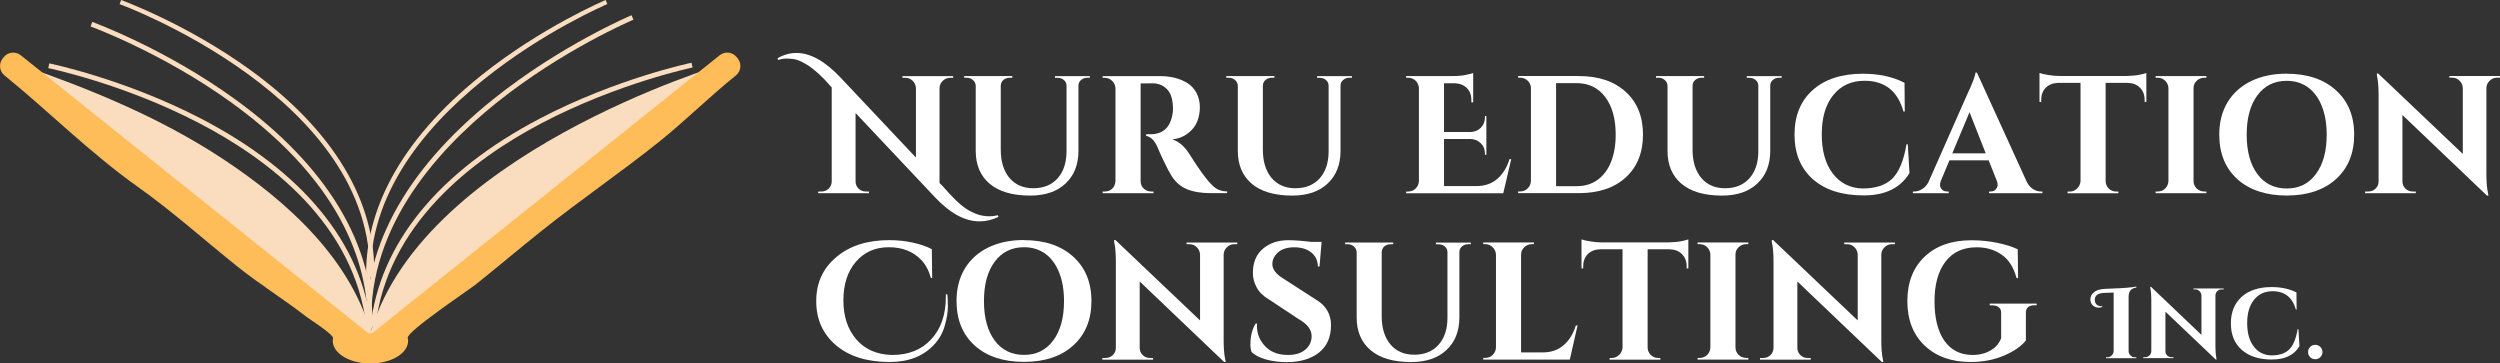
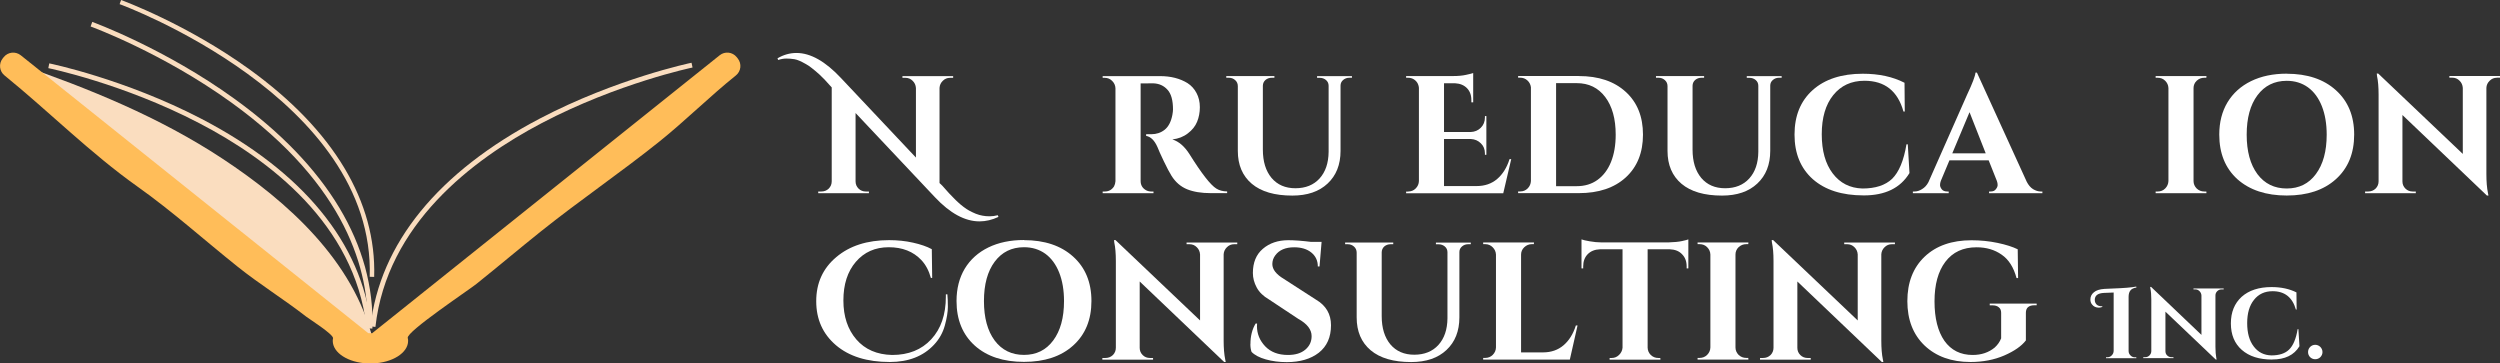
<svg xmlns="http://www.w3.org/2000/svg" id="uuid-13a0777d-9cd2-4515-9023-6a04dcba66c8" viewBox="0 0 398.42 57.93">
  <rect x="0" y="0" width="398.42" height="57.93" fill="#333333" stroke="none" />
  <defs>
    <style>.uuid-5c7c0c24-7905-4f2a-b426-a68fff778500{fill:#ffbd59;}.uuid-5c7c0c24-7905-4f2a-b426-a68fff778500,.uuid-2dfa0e88-6939-41e7-8124-f8ad7b1b1205,.uuid-a83282cb-7325-4008-b34a-f19d66524161{stroke-width:0px;}.uuid-2dfa0e88-6939-41e7-8124-f8ad7b1b1205{fill:#faddbf;}.uuid-a83282cb-7325-4008-b34a-f19d66524161{fill:#fff;}</style>
  </defs>
  <g id="uuid-17745e28-e86a-42c2-a871-4ee393e2e555">
-     <path class="uuid-2dfa0e88-6939-41e7-8124-f8ad7b1b1205" d="M115.4,10.18s-49.35,14.52-56.63,43.96L115.4,10.18Z" />
    <path class="uuid-2dfa0e88-6939-41e7-8124-f8ad7b1b1205" d="M2.81,10.18c11.35,3.91,22.57,8.47,32.65,15.11,10.42,6.87,20.86,16.26,23.97,28.85" />
    <path class="uuid-2dfa0e88-6939-41e7-8124-f8ad7b1b1205" d="M59.82,52.1l-.77-.09c1.47-13.18,10.8-24.63,26.97-33.11,12.17-6.38,24.07-8.88,24.19-8.9l.16.76c-.12.02-11.92,2.51-24,8.84-11.1,5.82-24.72,16.18-26.54,32.5Z" />
-     <path class="uuid-2dfa0e88-6939-41e7-8124-f8ad7b1b1205" d="M58.5,53.46c-1.08-13.22,5.88-26.24,20.12-37.66,10.73-8.59,21.92-13.33,22.03-13.37l.3.71c-.11.05-11.22,4.74-21.86,13.27-9.78,7.84-21.16,20.62-19.82,36.98l-.77.06Z" />
-     <path class="uuid-2dfa0e88-6939-41e7-8124-f8ad7b1b1205" d="M58.44,46.09c-.98-11.94,5.31-23.7,18.18-34.01C86.3,4.32,96.42.05,96.52,0l.27.65c-.4.17-39.96,17.07-37.65,45.39l-.7.06Z" />
    <path class="uuid-2dfa0e88-6939-41e7-8124-f8ad7b1b1205" d="M58.39,52.02c-1.88-16.31-15.53-26.62-26.66-32.4C19.63,13.32,7.82,10.88,7.7,10.86l.15-.76c.12.02,12.02,2.48,24.22,8.82,16.2,8.42,25.56,19.83,27.08,33.01l-.77.09Z" />
    <path class="uuid-2dfa0e88-6939-41e7-8124-f8ad7b1b1205" d="M59.35,52.36l-.77-.02c.29-9.06-3.24-22.64-21.64-35.95C25.88,8.4,14.55,4.26,14.44,4.22l.26-.73c.11.04,11.53,4.21,22.67,12.26,14.8,10.69,22.4,23.35,21.98,36.61Z" />
    <path class="uuid-2dfa0e88-6939-41e7-8124-f8ad7b1b1205" d="M59.62,44.13l-.7-.02C59.82,15.71,19.47.8,19.06.66l.24-.66c.1.04,10.42,3.8,20.48,11.07,13.36,9.65,20.23,21.09,19.85,33.06Z" />
    <path class="uuid-5c7c0c24-7905-4f2a-b426-a68fff778500" d="M117.57,9.31l-.16-.2c-.67-.84-1.89-.97-2.72-.3l-55.39,44.3c-.21,0-.42,0-.62-.02L3.31,8.81c-.84-.67-2.06-.53-2.72.3l-.16.2c-.67.84-.53,2.06.3,2.72,7.08,5.75,13.66,12.37,21.17,17.7,5.65,4.01,10.56,8.45,15.98,12.78,3.48,2.78,7.41,5.22,10.93,7.96.46.36,4.27,2.76,4.27,3.42-.03.14-.05.28-.05.43,0,1.91,2.46,3.47,5.58,3.6.05,0,.1,0,.15,0,.09,0,.18,0,.27,0,.08,0,.16,0,.25,0,.03,0,.06,0,.1,0,3.15-.11,5.66-1.68,5.66-3.6,0-.16-.02-.31-.06-.47-.22-1,9.75-7.64,10.93-8.59,3.44-2.75,6.81-5.6,10.25-8.35,6.25-5,12.66-9.34,18.91-14.34,4.12-3.3,8.08-7.24,12.2-10.54.84-.67.97-1.88.3-2.72Z" />
    <path class="uuid-a83282cb-7325-4008-b34a-f19d66524161" d="M154.5,33.58c.29.17.62.32,1,.48.38.15.73.25,1.08.31.34.07.73.1,1.15.1s.84-.06,1.29-.17l.1.27c-1,.47-2.01.71-3.02.71-2.32,0-4.69-1.29-7.1-3.85l-12.65-13.42v10.9c0,.45.16.83.48,1.15.32.31.7.46,1.15.46h.5v.27h-8.08v-.27h.48c.47,0,.87-.15,1.19-.46.32-.32.48-.71.48-1.17v-14.96c-.88-1-1.54-1.69-1.98-2.08-.45-.4-.84-.73-1.19-1-.34-.28-.68-.5-1-.67-.75-.43-1.34-.68-1.79-.75-.46-.07-.89-.1-1.29-.1s-.83.08-1.29.23l-.1-.27c.97-.57,1.98-.85,3.02-.85,2.24,0,4.6,1.33,7.1,4l11.94,12.67v-11.08c-.03-.46-.2-.84-.52-1.15-.32-.32-.7-.48-1.15-.48h-.48v-.27h8.08v.27h-.5c-.45,0-.83.16-1.15.48-.32.31-.49.68-.52,1.12v15.17l.44.42c.11.12.28.3.5.56.22.25.42.47.58.65.18.19.41.43.69.71.28.29.53.54.77.75.23.22.52.46.85.71s.65.46.94.62Z" />
-     <path class="uuid-a83282cb-7325-4008-b34a-f19d66524161" d="M173.71,12.39h-.46c-.36,0-.68.12-.96.35-.28.24-.42.54-.42.9v10.4c0,2.2-.69,3.93-2.06,5.21-1.36,1.28-3.24,1.92-5.62,1.92-2.81,0-4.96-.62-6.46-1.88-1.49-1.26-2.23-3.01-2.23-5.23v-10.33c0-.39-.14-.71-.42-.96-.28-.25-.61-.38-1-.38h-.42v-.27h7.67v.27h-.42c-.39,0-.72.12-1,.35-.27.24-.41.54-.42.92v10.19c0,1.89.46,3.39,1.38,4.5.93,1.1,2.2,1.65,3.81,1.65s2.91-.52,3.85-1.56c.94-1.04,1.42-2.45,1.44-4.23v-10.54c0-.38-.14-.68-.42-.92-.28-.23-.61-.35-1-.35h-.42v-.27h5.56v.27Z" />
    <path class="uuid-a83282cb-7325-4008-b34a-f19d66524161" d="M183.01,13.29h-1.23v15.56c0,.66.3,1.14.85,1.46.26.14.55.21.85.21h.35v.27h-8.1v-.27h.33c.64,0,1.13-.27,1.48-.81.13-.25.21-.53.23-.83v-14.81c-.02-.46-.19-.84-.52-1.17-.32-.33-.72-.5-1.19-.5h-.33v-.27h9.15c1.72,0,3.18.38,4.38,1.12.59.38,1.07.9,1.42,1.56.36.67.54,1.43.54,2.27s-.15,1.62-.44,2.33c-.29.71-.79,1.33-1.48,1.85-.68.53-1.5.85-2.46.96,1.04.33,1.95,1.12,2.73,2.35,1.92,3.07,3.34,4.9,4.27,5.48.46.29,1.03.45,1.73.46v.27h-2.62c-1.5,0-2.76-.21-3.77-.62-1.02-.42-1.84-1.13-2.48-2.15-.32-.51-.73-1.29-1.23-2.33-.5-1.04-.83-1.78-1-2.23-.47-1.07-1.08-1.67-1.81-1.79v-.27h.83c.8,0,1.51-.23,2.12-.71.61-.49,1.02-1.27,1.23-2.36.07-.38.1-.67.1-.88,0-1.46-.29-2.5-.88-3.14-.58-.65-1.34-.99-2.27-1.02h-.79Z" />
    <path class="uuid-a83282cb-7325-4008-b34a-f19d66524161" d="M215.48,12.39h-.46c-.36,0-.68.12-.96.35-.28.24-.42.54-.42.9v10.4c0,2.2-.69,3.93-2.06,5.21-1.36,1.28-3.24,1.92-5.62,1.92-2.81,0-4.96-.62-6.46-1.88-1.49-1.26-2.23-3.01-2.23-5.23v-10.33c0-.39-.14-.71-.42-.96-.28-.25-.61-.38-1-.38h-.42v-.27h7.67v.27h-.42c-.39,0-.72.12-1,.35-.27.24-.41.54-.42.92v10.19c0,1.89.46,3.39,1.38,4.5.93,1.1,2.2,1.65,3.81,1.65s2.91-.52,3.85-1.56c.94-1.04,1.42-2.45,1.44-4.23v-10.54c0-.38-.14-.68-.42-.92-.28-.23-.61-.35-1-.35h-.42v-.27h5.56v.27Z" />
    <path class="uuid-a83282cb-7325-4008-b34a-f19d66524161" d="M224.42,30.52c.47,0,.87-.16,1.19-.48.33-.33.51-.73.52-1.19v-14.85c-.06-.62-.35-1.09-.88-1.4-.26-.14-.54-.21-.83-.21h-.33v-.27h7.48c.79,0,1.48-.06,2.06-.19.58-.12.96-.22,1.15-.29v4.67h-.29v-.31c.01-.8-.22-1.45-.69-1.94-.47-.48-1.1-.75-1.9-.79h-1.77v7.77h4.25c.65-.03,1.19-.25,1.62-.69.43-.43.65-.97.65-1.62v-.23h.23v6.17h-.23v-.23c0-.65-.22-1.19-.65-1.6-.43-.43-.97-.66-1.6-.69h-4.27v7.5h5.21c1.29,0,2.38-.38,3.25-1.12.88-.75,1.55-1.8,1.98-3.17h.27l-1.27,5.44h-15.48v-.27h.33Z" />
    <path class="uuid-a83282cb-7325-4008-b34a-f19d66524161" d="M251.61,12.12c3.15,0,5.65.84,7.48,2.52,1.83,1.67,2.75,3.94,2.75,6.81s-.92,5.16-2.75,6.83c-1.83,1.67-4.33,2.5-7.48,2.5h-9.67v-.27h.33c.47,0,.87-.16,1.19-.48.33-.33.5-.73.52-1.19v-14.94c-.06-.43-.24-.79-.56-1.08-.32-.29-.7-.44-1.15-.44h-.33v-.27h9.67ZM251.28,29.67c1.28,0,2.38-.33,3.31-1,.93-.67,1.65-1.62,2.15-2.85.5-1.24.75-2.69.75-4.36,0-2.53-.56-4.53-1.67-6-1.11-1.47-2.62-2.21-4.54-2.21h-3.29v16.42h3.29Z" />
    <path class="uuid-a83282cb-7325-4008-b34a-f19d66524161" d="M283.96,12.39h-.46c-.36,0-.68.12-.96.35-.28.24-.42.54-.42.9v10.4c0,2.2-.69,3.93-2.06,5.21-1.36,1.28-3.24,1.92-5.62,1.92-2.81,0-4.96-.62-6.46-1.88-1.49-1.26-2.23-3.01-2.23-5.23v-10.33c0-.39-.14-.71-.42-.96-.28-.25-.61-.38-1-.38h-.42v-.27h7.67v.27h-.42c-.39,0-.72.12-1,.35-.27.24-.41.54-.42.92v10.19c0,1.89.46,3.39,1.38,4.5.93,1.1,2.2,1.65,3.81,1.65s2.91-.52,3.85-1.56c.94-1.04,1.42-2.45,1.44-4.23v-10.54c0-.38-.14-.68-.42-.92-.28-.23-.61-.35-1-.35h-.42v-.27h5.56v.27Z" />
    <path class="uuid-a83282cb-7325-4008-b34a-f19d66524161" d="M296.99,31.14c-3.43,0-6.12-.86-8.08-2.58-1.95-1.74-2.92-4.11-2.92-7.11s.96-5.36,2.9-7.1c1.94-1.73,4.6-2.6,7.98-2.6,2.57,0,4.78.48,6.65,1.44l.04,4.58h-.21c-.91-3.26-2.97-4.9-6.21-4.9-2.1,0-3.76.77-4.98,2.29-1.22,1.51-1.83,3.59-1.83,6.23s.58,4.71,1.75,6.25c1.17,1.54,2.74,2.34,4.73,2.4,2.07,0,3.64-.51,4.73-1.54,1.09-1.07,1.86-2.9,2.29-5.5h.21l.27,4.58c-1.45,2.39-3.89,3.57-7.31,3.56Z" />
    <path class="uuid-a83282cb-7325-4008-b34a-f19d66524161" d="M325.24,30.52h.25v.27h-8.5v-.27h.23c.39,0,.67-.11.85-.36.19-.23.29-.46.29-.67,0-.22-.04-.44-.12-.65l-1.31-3.29h-6.25l-1.38,3.29c-.08.22-.12.44-.12.65s.09.43.27.67c.18.24.48.36.9.36h.21v.27h-5.71v-.27h.25c.41,0,.8-.12,1.21-.38.42-.25.76-.61,1.02-1.11l6.17-13.96c.83-1.76,1.28-2.93,1.33-3.5h.23l7.94,17.4c.26.51.59.91,1,1.17.42.25.83.38,1.25.38ZM311.13,24.44h5.33l-2.58-6.56-2.75,6.56Z" />
-     <path class="uuid-a83282cb-7325-4008-b34a-f19d66524161" d="M335.57,13.21v15.67c.01.46.18.85.5,1.17.33.32.73.48,1.19.48h.33l.02.27h-8.1v-.27h.35c.44,0,.82-.16,1.15-.48.33-.32.52-.7.56-1.15v-15.69h-3.6c-.82.03-1.47.29-1.96.79-.47.49-.71,1.14-.71,1.94v.31h-.27v-4.62c.25.1.69.2,1.33.31.65.11,1.26.17,1.81.17h10.75c.88-.03,1.58-.09,2.12-.21.55-.12.9-.21,1.02-.27v4.62h-.27v-.31c0-.8-.24-1.45-.73-1.94-.47-.5-1.12-.76-1.94-.79h-3.56Z" />
    <path class="uuid-a83282cb-7325-4008-b34a-f19d66524161" d="M343.87,30.52c.47,0,.87-.16,1.19-.48.33-.33.5-.73.52-1.19v-14.81c-.02-.46-.19-.84-.52-1.17-.32-.32-.72-.48-1.19-.48h-.33v-.27h8.1l-.02.27h-.33c-.46,0-.87.16-1.21.48-.33.32-.5.71-.5,1.17v14.81c0,.46.17.85.5,1.19.34.32.75.48,1.21.48h.33l.02.27h-8.1v-.27h.33Z" />
    <path class="uuid-a83282cb-7325-4008-b34a-f19d66524161" d="M364.43,11.75c3.29,0,5.9.88,7.83,2.62,1.94,1.74,2.92,4.1,2.92,7.08s-.97,5.36-2.92,7.11c-1.93,1.74-4.54,2.6-7.83,2.6s-5.91-.87-7.86-2.6c-1.93-1.75-2.89-4.12-2.89-7.11,0-1.97.44-3.69,1.31-5.14.89-1.47,2.14-2.59,3.75-3.38,1.62-.79,3.52-1.19,5.69-1.19ZM359.76,27.75c1.15,1.53,2.71,2.29,4.67,2.29s3.51-.76,4.64-2.29c1.15-1.54,1.73-3.63,1.73-6.29,0-1.73-.26-3.25-.77-4.54-.52-1.3-1.25-2.3-2.21-3-.96-.69-2.09-1.04-3.39-1.04-1.96,0-3.52.77-4.67,2.31-1.14,1.53-1.71,3.62-1.71,6.27s.57,4.75,1.71,6.29Z" />
    <path class="uuid-a83282cb-7325-4008-b34a-f19d66524161" d="M397.92,12.39c-.45,0-.83.16-1.15.48-.32.31-.5.68-.52,1.12v13.75c0,1.2.08,2.2.25,3.02l.08.4h-.25l-13.46-12.83v10.58c0,.45.16.83.48,1.15.32.31.7.46,1.15.46h.5v.27h-8.08v-.27h.48c.47,0,.86-.15,1.19-.46.32-.32.48-.71.48-1.17v-13.83c0-1.18-.08-2.16-.25-2.94l-.04-.4h.23l13.48,12.81v-10.52c-.03-.46-.2-.84-.52-1.15-.32-.32-.7-.48-1.14-.48h-.48v-.27h8.08v.27h-.5Z" />
    <path class="uuid-a83282cb-7325-4008-b34a-f19d66524161" d="M150.98,46.9c.05.53.08,1.2.08,2s-.16,1.79-.48,2.96c-.32,1.17-.9,2.2-1.73,3.08-1.71,1.83-4.06,2.75-7.04,2.75-3.62,0-6.49-.89-8.58-2.67-2.1-1.79-3.15-4.13-3.15-7.02s1.06-5.23,3.19-7.02c2.12-1.8,4.93-2.71,8.42-2.71,1.33,0,2.61.13,3.81.4,1.21.27,2.21.61,3,1.04l.06,4.58h-.21c-.31-1.14-.81-2.09-1.52-2.85-1.29-1.36-3.02-2.04-5.19-2.04s-3.92.78-5.25,2.33c-1.32,1.54-1.98,3.59-1.98,6.15s.69,4.61,2.06,6.21c1.38,1.6,3.29,2.43,5.71,2.48,2.61,0,4.69-.83,6.23-2.5,1.55-1.67,2.33-3.94,2.33-6.81v-.35h.23Z" />
    <path class="uuid-a83282cb-7325-4008-b34a-f19d66524161" d="M163.19,38.27c3.29,0,5.9.88,7.83,2.62,1.94,1.74,2.92,4.1,2.92,7.08s-.97,5.35-2.92,7.1c-1.93,1.74-4.54,2.6-7.83,2.6s-5.91-.86-7.85-2.6c-1.93-1.75-2.9-4.11-2.9-7.1,0-1.97.44-3.69,1.31-5.15.89-1.47,2.14-2.59,3.75-3.38,1.62-.79,3.52-1.19,5.69-1.19ZM158.52,54.27c1.15,1.53,2.71,2.29,4.67,2.29s3.51-.76,4.65-2.29c1.15-1.54,1.73-3.63,1.73-6.29,0-1.73-.26-3.25-.77-4.54-.52-1.3-1.25-2.3-2.21-3-.96-.69-2.09-1.04-3.4-1.04-1.96,0-3.52.77-4.67,2.31-1.14,1.53-1.71,3.62-1.71,6.27s.57,4.75,1.71,6.29Z" />
    <path class="uuid-a83282cb-7325-4008-b34a-f19d66524161" d="M196.68,38.92c-.45,0-.83.16-1.15.48-.32.31-.49.68-.52,1.12v13.75c0,1.2.08,2.2.25,3.02l.08.4h-.25l-13.46-12.83v10.58c0,.45.16.83.48,1.15.32.31.7.46,1.15.46h.5v.27h-8.08v-.27h.48c.47,0,.86-.15,1.19-.46.32-.32.48-.71.48-1.17v-13.83c0-1.18-.08-2.16-.25-2.94l-.04-.39h.23l13.48,12.81v-10.52c-.03-.46-.2-.84-.52-1.15-.32-.32-.7-.48-1.15-.48h-.48v-.27h8.08v.27h-.5Z" />
    <path class="uuid-a83282cb-7325-4008-b34a-f19d66524161" d="M199.28,54.83c0-1.28.28-2.36.83-3.27h.23c-.02.14-.02.28-.02.42,0,1.22.44,2.29,1.31,3.21.88.92,2.09,1.38,3.63,1.38,1.18,0,2.1-.28,2.77-.85.67-.57,1-1.28,1-2.15,0-1.05-.71-1.97-2.12-2.75l-4.65-3.08c-.92-.53-1.58-1.17-1.98-1.92-.41-.76-.61-1.53-.61-2.31,0-1.67.53-2.95,1.58-3.85,1.07-.92,2.43-1.38,4.08-1.38.97,0,2.18.09,3.62.27h1.67l-.33,3.92h-.27c0-.93-.35-1.67-1.04-2.23-.68-.55-1.59-.83-2.73-.83-1.38,0-2.38.43-3,1.27-.32.42-.48.89-.48,1.4,0,.85.61,1.64,1.85,2.38l5.1,3.29c1.59.93,2.4,2.29,2.4,4.08,0,1.91-.65,3.36-1.94,4.38-1.29,1-3,1.5-5.12,1.5-1.21,0-2.33-.15-3.35-.44-1.02-.29-1.77-.69-2.25-1.19-.12-.33-.19-.74-.19-1.23Z" />
    <path class="uuid-a83282cb-7325-4008-b34a-f19d66524161" d="M234.42,38.92h-.46c-.37,0-.68.12-.96.35-.28.24-.42.54-.42.9v10.4c0,2.2-.69,3.93-2.06,5.21-1.36,1.28-3.24,1.92-5.62,1.92-2.81,0-4.96-.62-6.46-1.88-1.49-1.26-2.23-3-2.23-5.23v-10.33c0-.38-.14-.71-.42-.96-.28-.25-.61-.38-1-.38h-.42v-.27h7.67v.27h-.42c-.39,0-.72.12-1,.35-.26.24-.41.54-.42.92v10.19c0,1.89.46,3.39,1.38,4.5.93,1.1,2.2,1.65,3.81,1.65s2.91-.52,3.85-1.56c.94-1.04,1.42-2.45,1.44-4.23v-10.54c0-.38-.14-.68-.42-.92-.28-.23-.61-.35-1-.35h-.42v-.27h5.56v.27Z" />
    <path class="uuid-a83282cb-7325-4008-b34a-f19d66524161" d="M236.7,57.04c.47,0,.86-.16,1.19-.48.33-.33.51-.73.52-1.19v-14.79c-.02-.46-.19-.84-.52-1.17-.32-.33-.72-.5-1.19-.5h-.33v-.27h8.1l-.02.27h-.33c-.46,0-.86.17-1.21.5-.33.32-.5.71-.5,1.17v15.58h3.5c1.29,0,2.38-.38,3.25-1.12.89-.75,1.55-1.8,1.98-3.17h.27l-1.23,5.44h-13.81v-.27h.33Z" />
    <path class="uuid-a83282cb-7325-4008-b34a-f19d66524161" d="M262.58,39.73v15.67c.01.46.18.85.5,1.17.33.32.73.48,1.19.48h.33l.02.27h-8.1v-.27h.35c.44,0,.82-.16,1.15-.48.33-.32.52-.7.56-1.15v-15.69h-3.6c-.82.03-1.47.29-1.96.79-.47.49-.71,1.13-.71,1.94v.31h-.27v-4.62c.25.1.69.2,1.33.31.65.11,1.25.17,1.81.17h10.75c.88-.03,1.58-.09,2.12-.21.55-.12.9-.21,1.02-.27v4.62h-.27v-.31c0-.8-.24-1.45-.73-1.94-.47-.5-1.12-.76-1.94-.79h-3.56Z" />
    <path class="uuid-a83282cb-7325-4008-b34a-f19d66524161" d="M270.87,57.04c.47,0,.86-.16,1.19-.48.33-.33.51-.73.52-1.19v-14.81c-.02-.46-.19-.84-.52-1.17-.32-.32-.72-.48-1.19-.48h-.33v-.27h8.1l-.02.27h-.33c-.46,0-.86.16-1.21.48-.33.32-.5.71-.5,1.17v14.81c0,.46.17.85.5,1.19.34.32.75.48,1.21.48h.33l.02.27h-8.1v-.27h.33Z" />
    <path class="uuid-a83282cb-7325-4008-b34a-f19d66524161" d="M301.49,38.92c-.45,0-.83.16-1.15.48-.32.31-.49.68-.52,1.12v13.75c0,1.2.08,2.2.25,3.02l.08.4h-.25l-13.46-12.83v10.58c0,.45.16.83.48,1.15.32.31.7.46,1.15.46h.5v.27h-8.08v-.27h.48c.47,0,.86-.15,1.19-.46.32-.32.48-.71.48-1.17v-13.83c0-1.18-.08-2.16-.25-2.94l-.04-.39h.23l13.48,12.81v-10.52c-.03-.46-.2-.84-.52-1.15-.32-.32-.7-.48-1.15-.48h-.48v-.27h8.08v.27h-.5Z" />
    <path class="uuid-a83282cb-7325-4008-b34a-f19d66524161" d="M324.59,48.65h-.4c-.43,0-.76.1-1,.31-.22.2-.33.49-.33.89v4.4c-.7.91-1.84,1.7-3.44,2.4-1.6.69-3.39,1.04-5.39,1.04-3.03,0-5.47-.88-7.31-2.62-1.83-1.75-2.75-4.11-2.75-7.08s.92-5.34,2.75-7.08c1.84-1.75,4.34-2.62,7.48-2.62,1.43,0,2.81.14,4.15.42,1.33.28,2.4.62,3.21,1.02l.06,4.58h-.25c-.46-1.72-1.25-2.96-2.38-3.73-1.11-.78-2.44-1.17-3.98-1.17-2.16,0-3.81.77-4.98,2.31-1.16,1.53-1.73,3.64-1.73,6.31s.53,4.78,1.58,6.29c1.07,1.5,2.57,2.25,4.5,2.25,1.4,0,2.57-.4,3.52-1.19.46-.42.8-.9,1.02-1.46v-4.06c0-.4-.12-.7-.38-.89-.24-.21-.58-.31-1.02-.31h-.42v-.27h7.48v.27Z" />
    <path class="uuid-a83282cb-7325-4008-b34a-f19d66524161" d="M340.26,56.94h.2v.15h-4.83v-.15h.2c.28,0,.52-.1.71-.3.19-.19.3-.43.31-.71v-9.31l-1.52.06c-.99.04-1.49.41-1.49,1.12,0,.29.1.53.29.73.19.19.47.28.82.28h.09v.11c-.22.07-.4.11-.54.11-.48,0-.84-.17-1.1-.51-.18-.22-.26-.49-.26-.79,0-.47.19-.85.56-1.15.36-.31.92-.49,1.68-.54.14,0,.59-.03,1.33-.06,1.71-.06,2.96-.16,3.74-.31l.03.15c-.46.07-.78.23-.96.47-.19.23-.29.57-.29,1.02v8.63c0,.28.11.52.31.71.19.2.43.3.71.3Z" />
    <path class="uuid-a83282cb-7325-4008-b34a-f19d66524161" d="M354.06,46.12c-.27,0-.5.09-.7.28-.19.19-.29.41-.29.68v8.19c0,.71.05,1.31.14,1.8l.05.23h-.14l-8.02-7.63v6.3c0,.27.09.5.28.68.19.19.43.28.7.28h.3v.15h-4.81v-.15h.28c.28,0,.51-.09.7-.28.19-.19.3-.42.3-.7v-8.24c0-.7-.05-1.29-.15-1.75l-.03-.23h.15l8.02,7.64v-6.27c-.01-.28-.12-.51-.31-.7-.19-.19-.42-.28-.68-.28h-.28v-.15h4.81v.15h-.3Z" />
    <path class="uuid-a83282cb-7325-4008-b34a-f19d66524161" d="M362.1,57.3c-2.05,0-3.66-.51-4.83-1.54-1.16-1.02-1.74-2.43-1.74-4.22s.58-3.2,1.72-4.24c1.16-1.03,2.75-1.55,4.77-1.55,1.53,0,2.85.29,3.96.85l.03,2.73h-.12c-.55-1.94-1.78-2.92-3.71-2.92-1.25,0-2.24.46-2.96,1.37-.73.9-1.09,2.14-1.09,3.71s.34,2.81,1.04,3.72c.69.92,1.63,1.4,2.82,1.43,1.23,0,2.17-.3,2.81-.92.66-.64,1.12-1.73,1.37-3.27h.12l.17,2.73c-.86,1.42-2.31,2.12-4.36,2.11Z" />
    <path class="uuid-a83282cb-7325-4008-b34a-f19d66524161" d="M369.79,56.92c-.23.22-.51.33-.82.33s-.58-.11-.81-.33c-.22-.22-.33-.5-.33-.81s.11-.59.33-.82c.23-.22.5-.34.81-.34s.59.12.82.34c.22.23.34.51.34.82s-.12.58-.34.81Z" />
  </g>
</svg>